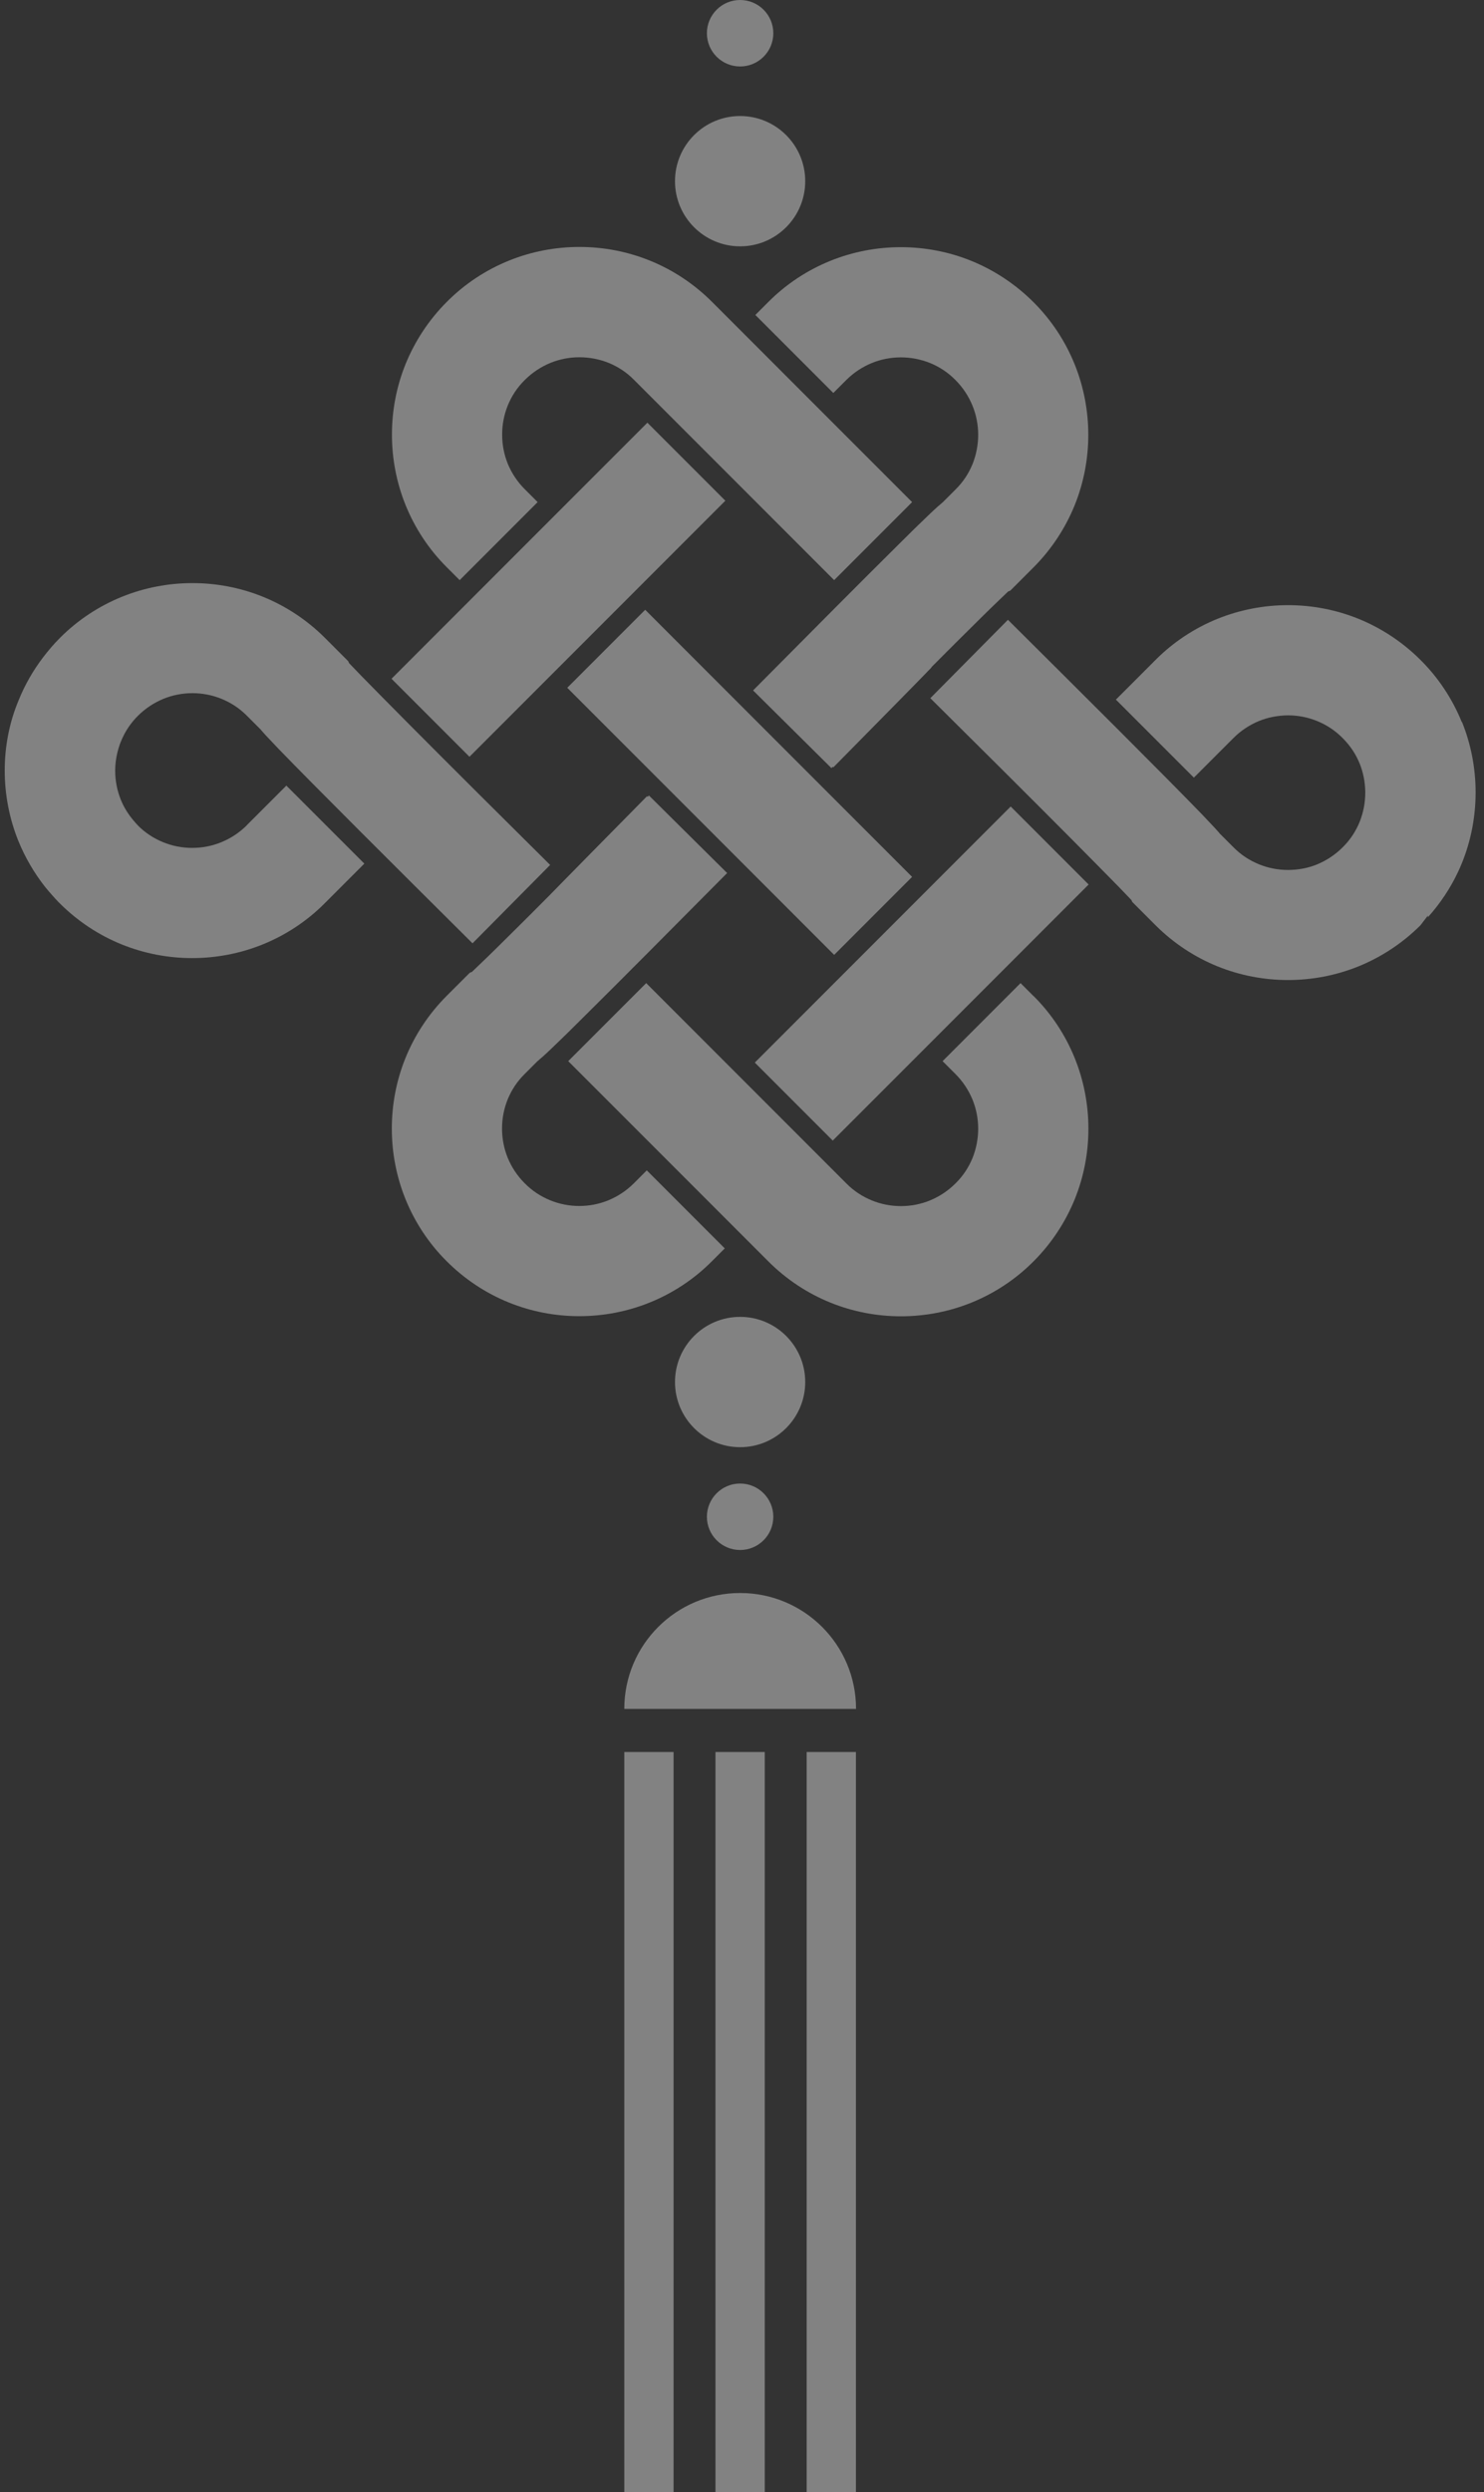
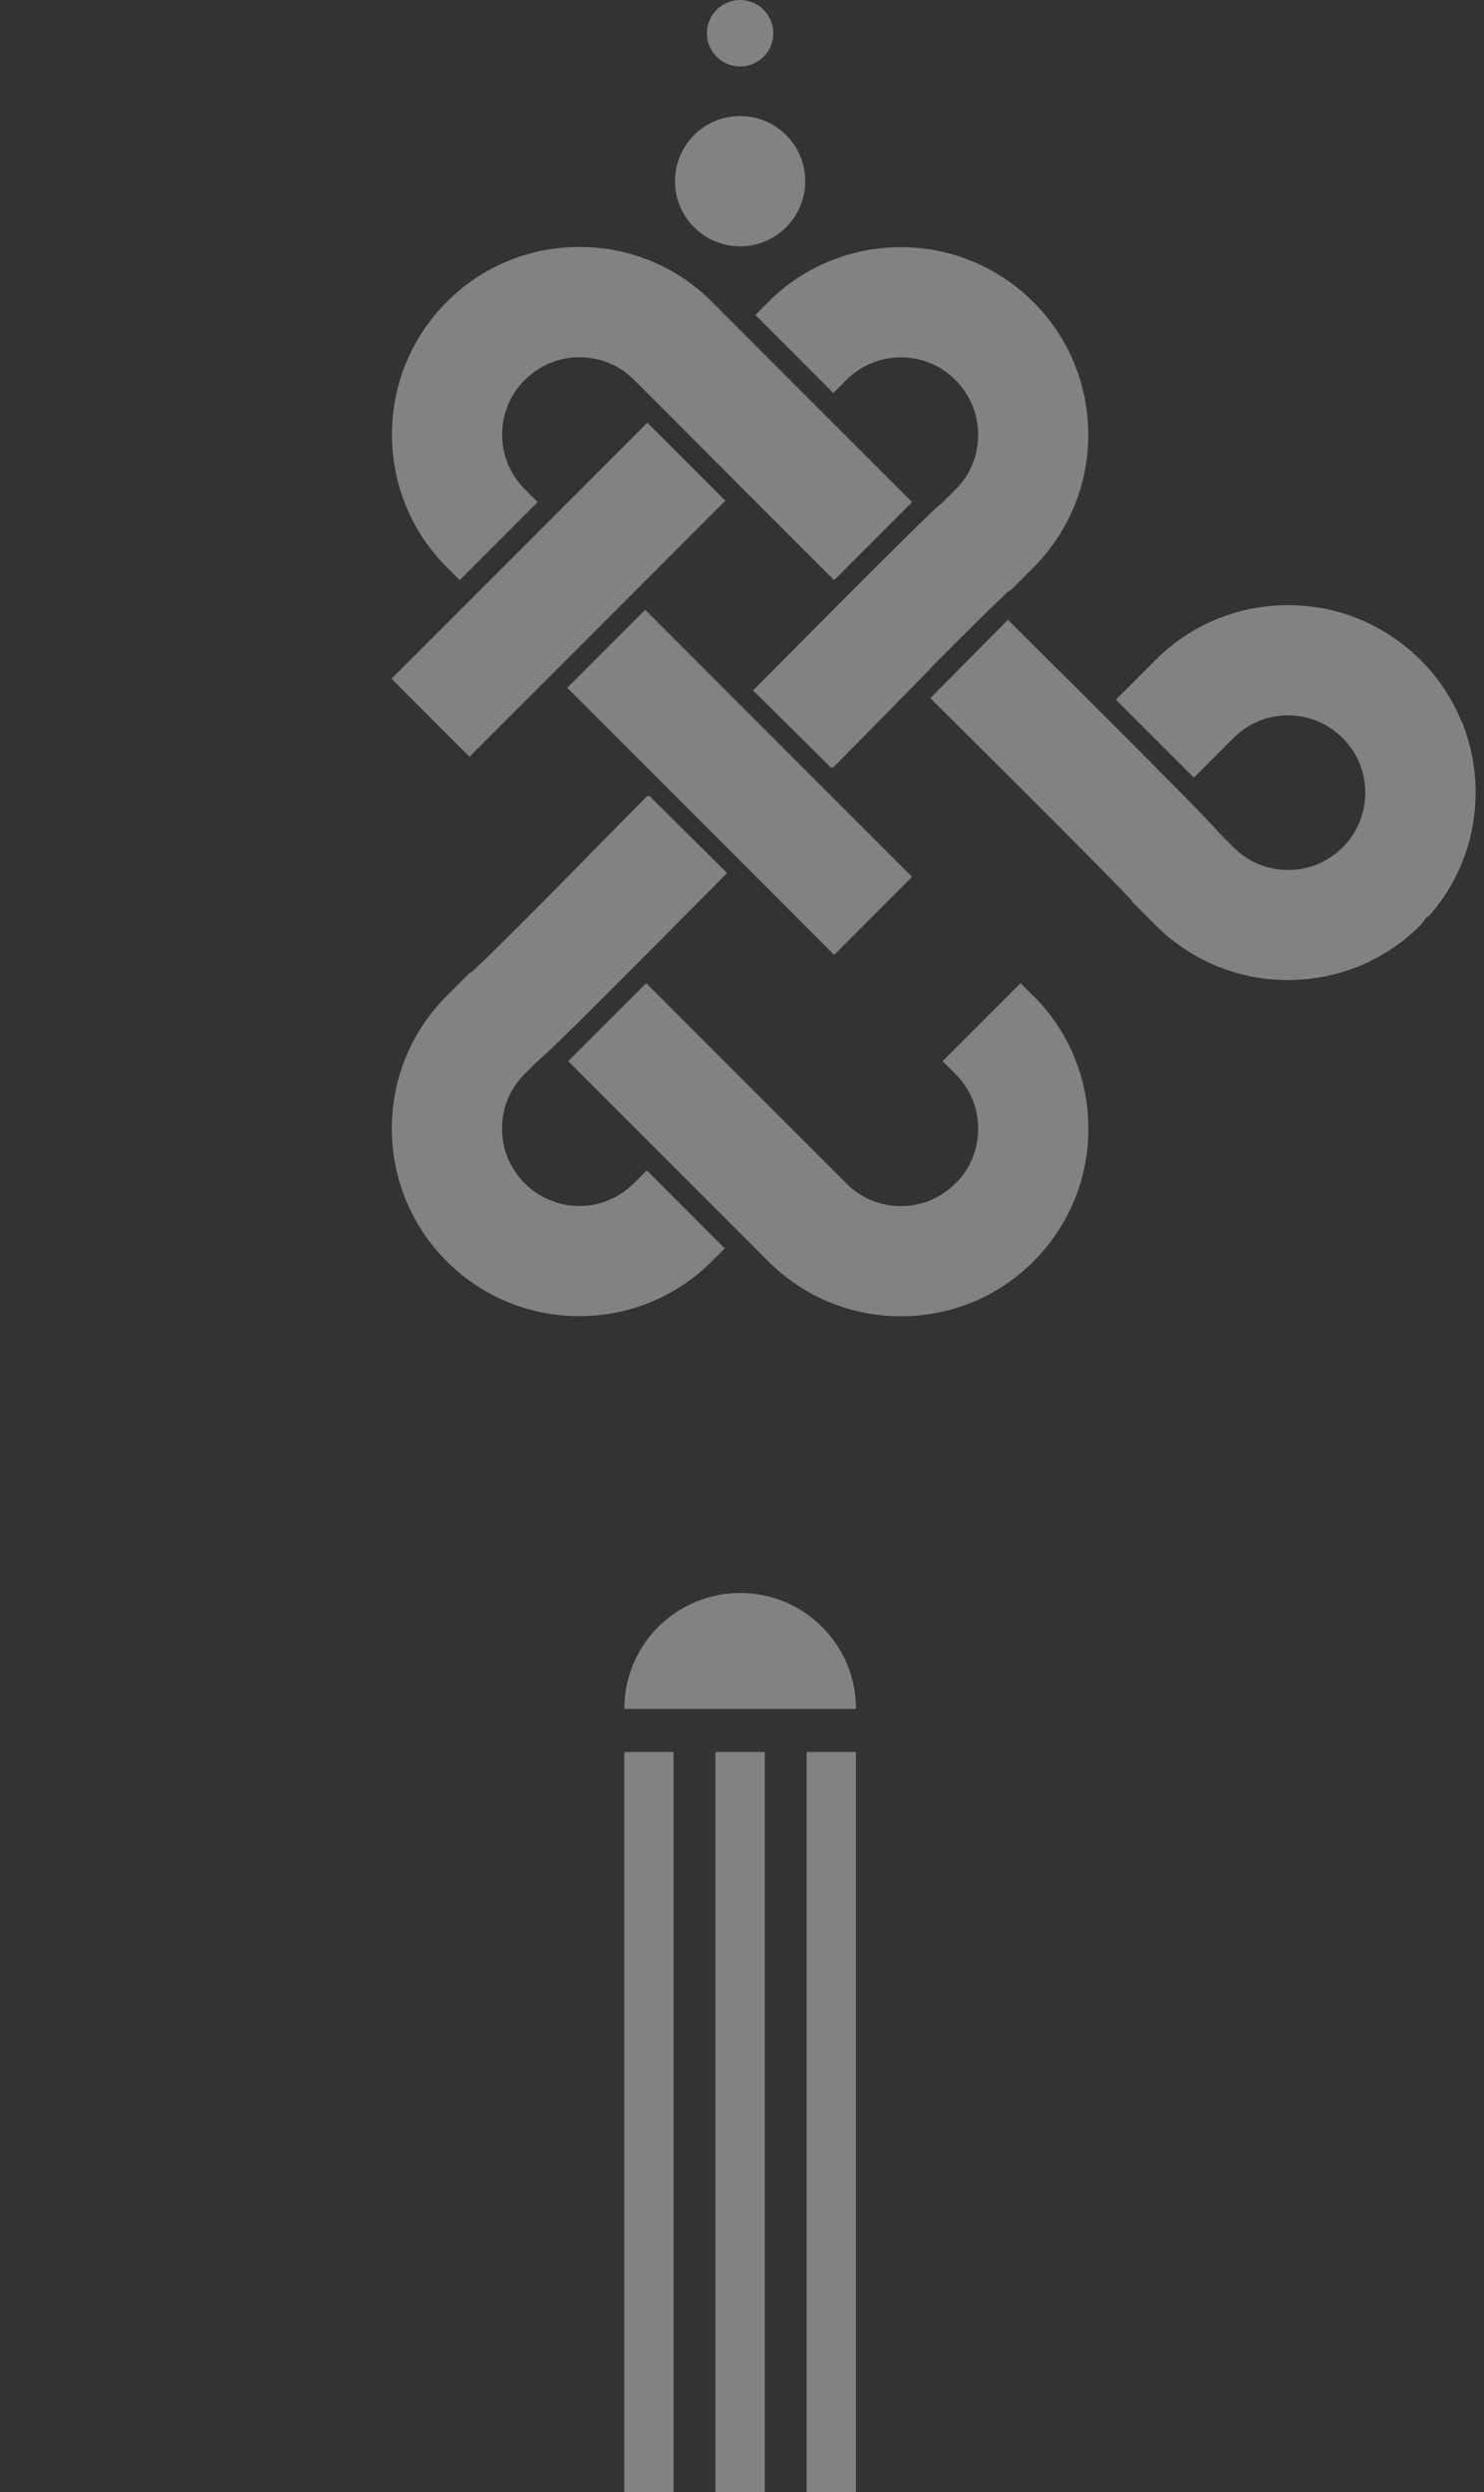
<svg xmlns="http://www.w3.org/2000/svg" width="174" height="292" viewBox="0 0 174 292" fill="none">
  <rect x="0" y="0" width="174" height="292" fill="#333333" stroke="none" />
  <path d="M75.649 71.445L66.511 80.584L97.805 111.878L106.943 102.739L75.649 71.445Z" fill="white" fill-opacity="0.39" />
  <path d="M47.56 59.191C48.635 61.843 50.254 64.341 52.389 66.463L53.896 67.97L63.038 58.829L61.531 57.321C60.637 56.428 59.981 55.409 59.535 54.335C59.102 53.26 58.879 52.115 58.879 50.957V50.915C58.879 50.901 58.879 50.887 58.879 50.873C58.879 49.729 59.102 48.584 59.535 47.51C59.981 46.421 60.623 45.416 61.531 44.523C62.424 43.63 63.443 42.974 64.517 42.527C65.606 42.081 66.764 41.857 67.937 41.857C69.109 41.857 70.267 42.081 71.356 42.513C72.445 42.96 73.45 43.602 74.343 44.509L76.199 46.365L97.804 67.97L106.945 58.829L85.341 37.224L83.554 35.437L83.484 35.368C81.349 33.232 78.865 31.613 76.213 30.539C73.561 29.464 70.756 28.934 67.937 28.934C65.131 28.934 62.312 29.464 59.66 30.539C57.009 31.613 54.511 33.232 52.389 35.368C50.254 37.503 48.635 40.001 47.56 42.639C46.485 45.291 45.955 48.096 45.955 50.915C45.955 53.721 46.485 56.54 47.56 59.191Z" fill="white" fill-opacity="0.39" />
  <path d="M109.207 78.172L109.556 77.823C110.575 76.79 111.552 75.827 112.445 74.934C114.427 72.966 116.046 71.361 117.19 70.272C117.581 69.896 117.902 69.589 118.153 69.351L118.209 69.296L118.293 69.268L118.46 69.198L121.168 66.49C123.303 64.355 124.922 61.857 125.997 59.219C127.071 56.567 127.602 53.762 127.602 50.943C127.602 48.137 127.071 45.318 125.997 42.666C124.922 40.015 123.303 37.516 121.168 35.395C119.032 33.26 116.534 31.641 113.896 30.566C111.244 29.491 108.439 28.961 105.62 28.961C102.815 28.961 99.995 29.491 97.344 30.566C94.692 31.641 92.194 33.26 90.072 35.395L88.565 36.902L97.707 46.044L99.214 44.536C100.107 43.643 101.126 42.987 102.201 42.541C103.289 42.094 104.448 41.871 105.62 41.871C106.792 41.871 107.951 42.094 109.039 42.527C110.128 42.973 111.133 43.615 112.026 44.523C112.919 45.416 113.575 46.435 114.022 47.523C114.468 48.612 114.692 49.77 114.692 50.943C114.692 52.115 114.468 53.273 114.036 54.362C113.589 55.451 112.947 56.455 112.04 57.349L110.505 58.884H110.491C110.295 59.065 110.128 59.205 109.96 59.344C109.584 59.679 109.179 60.056 108.676 60.545C107.797 61.382 106.667 62.485 105.299 63.852C101.265 67.844 95.166 73.971 88.3 80.893L97.483 89.993L97.637 89.84L97.707 89.909C99.409 88.193 102.215 85.346 104.685 82.833C106.723 80.768 108.509 78.939 109.221 78.2L109.207 78.172Z" fill="white" fill-opacity="0.39" />
  <path d="M121.167 116.693L119.66 115.186L110.519 124.327L112.026 125.834C112.919 126.728 113.575 127.746 114.022 128.821C114.468 129.91 114.692 131.068 114.692 132.241C114.692 133.413 114.468 134.571 114.036 135.66C113.589 136.748 112.947 137.753 112.04 138.647C111.147 139.54 110.128 140.196 109.053 140.642C107.964 141.089 106.806 141.312 105.634 141.312C104.461 141.312 103.303 141.089 102.214 140.642C101.126 140.196 100.121 139.554 99.228 138.647L97.371 136.79L75.767 115.186L66.625 124.327L88.23 145.932L90.086 147.788C92.221 149.924 94.706 151.542 97.357 152.617C100.009 153.692 102.814 154.222 105.634 154.222C108.439 154.222 111.258 153.692 113.91 152.617C116.562 151.542 119.06 149.924 121.181 147.788C123.317 145.653 124.936 143.155 126.01 140.517C127.085 137.865 127.615 135.06 127.615 132.241C127.615 129.435 127.085 126.616 126.01 123.964C124.936 121.312 123.317 118.814 121.181 116.693H121.167Z" fill="white" fill-opacity="0.39" />
-   <path d="M118.504 94.495L88.503 124.496L97.641 133.635L127.643 103.633L118.504 94.495Z" fill="white" fill-opacity="0.39" />
  <path d="M85.271 102.303L76.088 93.203L75.934 93.357L75.864 93.287C74.162 95.004 71.356 97.851 68.886 100.363C66.834 102.442 65.048 104.271 64.336 104.996L63.987 105.345C62.968 106.378 61.992 107.341 61.098 108.234C59.116 110.202 57.498 111.807 56.353 112.896C55.962 113.273 55.641 113.58 55.39 113.817L55.334 113.873L55.251 113.901L55.083 113.971L52.375 116.678C50.24 118.813 48.621 121.298 47.546 123.95C46.472 126.601 45.941 129.407 45.941 132.226C45.941 135.031 46.472 137.85 47.546 140.502C48.621 143.154 50.24 145.652 52.375 147.773C54.511 149.909 56.995 151.528 59.647 152.602C62.298 153.677 65.104 154.207 67.923 154.207C70.728 154.207 73.548 153.677 76.199 152.602C78.851 151.528 81.349 149.909 83.471 147.773L84.978 146.266L75.836 137.125L74.329 138.632C73.436 139.525 72.417 140.181 71.342 140.628C70.254 141.074 69.095 141.298 67.923 141.298C66.751 141.298 65.592 141.074 64.504 140.628C63.415 140.181 62.41 139.539 61.517 138.632C60.624 137.739 59.968 136.72 59.521 135.631C59.089 134.557 58.865 133.412 58.865 132.254V132.226C58.865 132.212 58.865 132.198 58.865 132.184C58.865 131.039 59.089 129.895 59.521 128.82C59.968 127.732 60.61 126.727 61.517 125.834L63.052 124.298H63.066C63.261 124.117 63.429 123.977 63.596 123.838C63.973 123.503 64.378 123.126 64.88 122.638C65.76 121.8 66.89 120.698 68.258 119.33C72.291 115.338 78.391 109.211 85.257 102.289L85.271 102.303Z" fill="white" fill-opacity="0.39" />
  <path d="M171.397 84.608C170.323 81.956 168.704 79.458 166.568 77.336C164.433 75.201 161.935 73.582 159.297 72.507C156.645 71.433 153.84 70.902 151.021 70.902C148.215 70.902 145.396 71.433 142.744 72.507C140.093 73.582 137.594 75.201 135.473 77.336L133.617 79.193L130.839 81.97L139.981 91.112L142.758 88.334L144.615 86.478C145.508 85.585 146.527 84.929 147.601 84.482C148.69 84.035 149.848 83.826 151.021 83.812C152.179 83.812 153.351 84.035 154.44 84.482C155.529 84.929 156.533 85.571 157.427 86.478C157.873 86.924 158.264 87.399 158.599 87.901C158.934 88.404 159.199 88.92 159.423 89.465C159.841 90.497 160.051 91.6 160.078 92.703V92.87C160.078 94.042 159.855 95.201 159.423 96.289C158.976 97.378 158.334 98.383 157.427 99.276C156.533 100.169 155.515 100.825 154.44 101.272C153.351 101.719 152.193 101.928 151.021 101.928C149.848 101.928 148.69 101.705 147.601 101.258C146.513 100.811 145.508 100.169 144.615 99.262L143.065 97.713H143.051L142.982 97.615C142.772 97.378 142.605 97.183 142.395 96.959C142.005 96.541 141.53 96.038 140.944 95.424C138.878 93.289 135.459 89.841 131.356 85.738C127.364 81.747 122.731 77.141 118.181 72.619L109.081 81.802C114.985 87.65 120.986 93.624 125.564 98.229C127.895 100.574 129.862 102.57 131.244 103.979C131.816 104.566 132.277 105.054 132.612 105.403L132.668 105.459L132.696 105.543L132.765 105.682L135.473 108.39C137.608 110.525 140.093 112.144 142.744 113.219C145.396 114.293 148.201 114.824 151.021 114.824C153.826 114.824 156.645 114.293 159.297 113.219C161.935 112.144 164.433 110.525 166.554 108.404L167.42 107.273V107.469C168.885 105.836 170.085 104.021 170.979 102.109C171.132 101.788 171.272 101.453 171.411 101.118C172.486 98.467 173.016 95.661 173.016 92.842C173.016 90.037 172.486 87.218 171.411 84.566L171.397 84.608Z" fill="white" fill-opacity="0.39" />
-   <path d="M28.956 96.678C28.063 97.571 27.044 98.227 25.956 98.674C24.867 99.121 23.709 99.344 22.536 99.344C21.364 99.344 20.206 99.121 19.117 98.674C18.028 98.227 17.023 97.585 16.13 96.678V96.664C15.949 96.483 15.795 96.301 15.656 96.134C15.014 95.38 14.511 94.557 14.162 93.692C13.73 92.617 13.506 91.472 13.506 90.314V90.286C13.506 89.323 13.674 88.36 13.967 87.453C14.023 87.271 14.093 87.076 14.176 86.881C14.274 86.629 14.386 86.392 14.511 86.155L14.539 86.085C14.958 85.29 15.488 84.55 16.158 83.88C17.051 82.987 18.07 82.331 19.145 81.884C20.233 81.438 21.392 81.214 22.564 81.214C23.737 81.214 24.895 81.438 25.984 81.884C27.072 82.331 28.077 82.973 28.97 83.88L30.52 85.429H30.534L30.603 85.527C30.813 85.764 30.98 85.96 31.189 86.183C31.58 86.602 32.055 87.104 32.641 87.718C34.706 89.853 38.126 93.301 42.229 97.404C46.221 101.396 50.854 106.001 55.404 110.523L64.504 101.34C58.6 95.492 52.599 89.518 48.021 84.913C45.69 82.568 43.722 80.572 42.341 79.163C41.769 78.576 41.308 78.088 40.973 77.739L40.917 77.683L40.889 77.6L40.819 77.46L38.112 74.752C35.977 72.617 33.492 70.998 30.84 69.923C28.189 68.849 25.384 68.318 22.564 68.318C19.759 68.318 16.94 68.849 14.288 69.923C11.636 70.998 9.138 72.617 7.017 74.752C6.654 75.115 6.305 75.492 5.97 75.883C5.649 76.26 5.328 76.65 5.035 77.041C3.848 78.604 2.899 80.279 2.188 82.038C1.085 84.662 0.555 87.467 0.555 90.272C0.555 93.077 1.085 95.897 2.16 98.548C2.941 100.46 4.002 102.289 5.328 103.964C5.426 104.075 5.509 104.187 5.607 104.298C5.914 104.661 6.235 105.024 6.57 105.387C6.724 105.541 6.849 105.694 6.989 105.82C9.124 107.955 11.608 109.574 14.26 110.649C16.912 111.723 19.717 112.254 22.536 112.254C25.342 112.254 28.161 111.723 30.813 110.649C33.464 109.574 35.963 107.955 38.084 105.82L39.94 103.964L42.718 101.186L33.576 92.045L30.799 94.822L28.942 96.678H28.956Z" fill="white" fill-opacity="0.39" />
  <path d="M75.907 49.526L45.906 79.527L55.045 88.666L85.046 58.665L75.907 49.526Z" fill="white" fill-opacity="0.39" />
-   <path d="M94.413 161.923C94.413 166.138 90.994 169.558 86.779 169.558C82.564 169.558 79.144 166.138 79.144 161.923C79.144 157.708 82.564 154.289 86.779 154.289C90.994 154.289 94.413 157.708 94.413 161.923Z" fill="white" fill-opacity="0.39" />
-   <path d="M90.672 177.71C90.672 179.86 88.928 181.604 86.779 181.604C84.629 181.604 82.885 179.86 82.885 177.71C82.885 175.561 84.629 173.816 86.779 173.816C88.928 173.816 90.672 175.561 90.672 177.71Z" fill="white" fill-opacity="0.39" />
  <path d="M86.779 7.788C88.929 7.788 90.672 6.044 90.672 3.894C90.672 1.743 88.929 0 86.779 0C84.628 0 82.885 1.743 82.885 3.894C82.885 6.044 84.628 7.788 86.779 7.788Z" fill="white" fill-opacity="0.39" />
  <path d="M94.413 21.228C94.413 25.443 90.994 28.862 86.779 28.862C82.564 28.862 79.144 25.443 79.144 21.228C79.144 17.013 82.564 13.594 86.779 13.594C90.994 13.594 94.413 17.013 94.413 21.228Z" fill="white" fill-opacity="0.39" />
  <path d="M86.778 186.643C79.269 186.643 73.198 192.728 73.198 200.222H100.372C100.372 192.714 94.287 186.643 86.792 186.643H86.778Z" fill="white" fill-opacity="0.39" />
  <path d="M78.976 205.273H73.198V292H78.976V205.273Z" fill="white" fill-opacity="0.39" />
  <path d="M89.668 205.273H83.89V292H89.668V205.273Z" fill="white" fill-opacity="0.39" />
  <path d="M100.358 205.273H94.58V292H100.358V205.273Z" fill="white" fill-opacity="0.39" />
</svg>